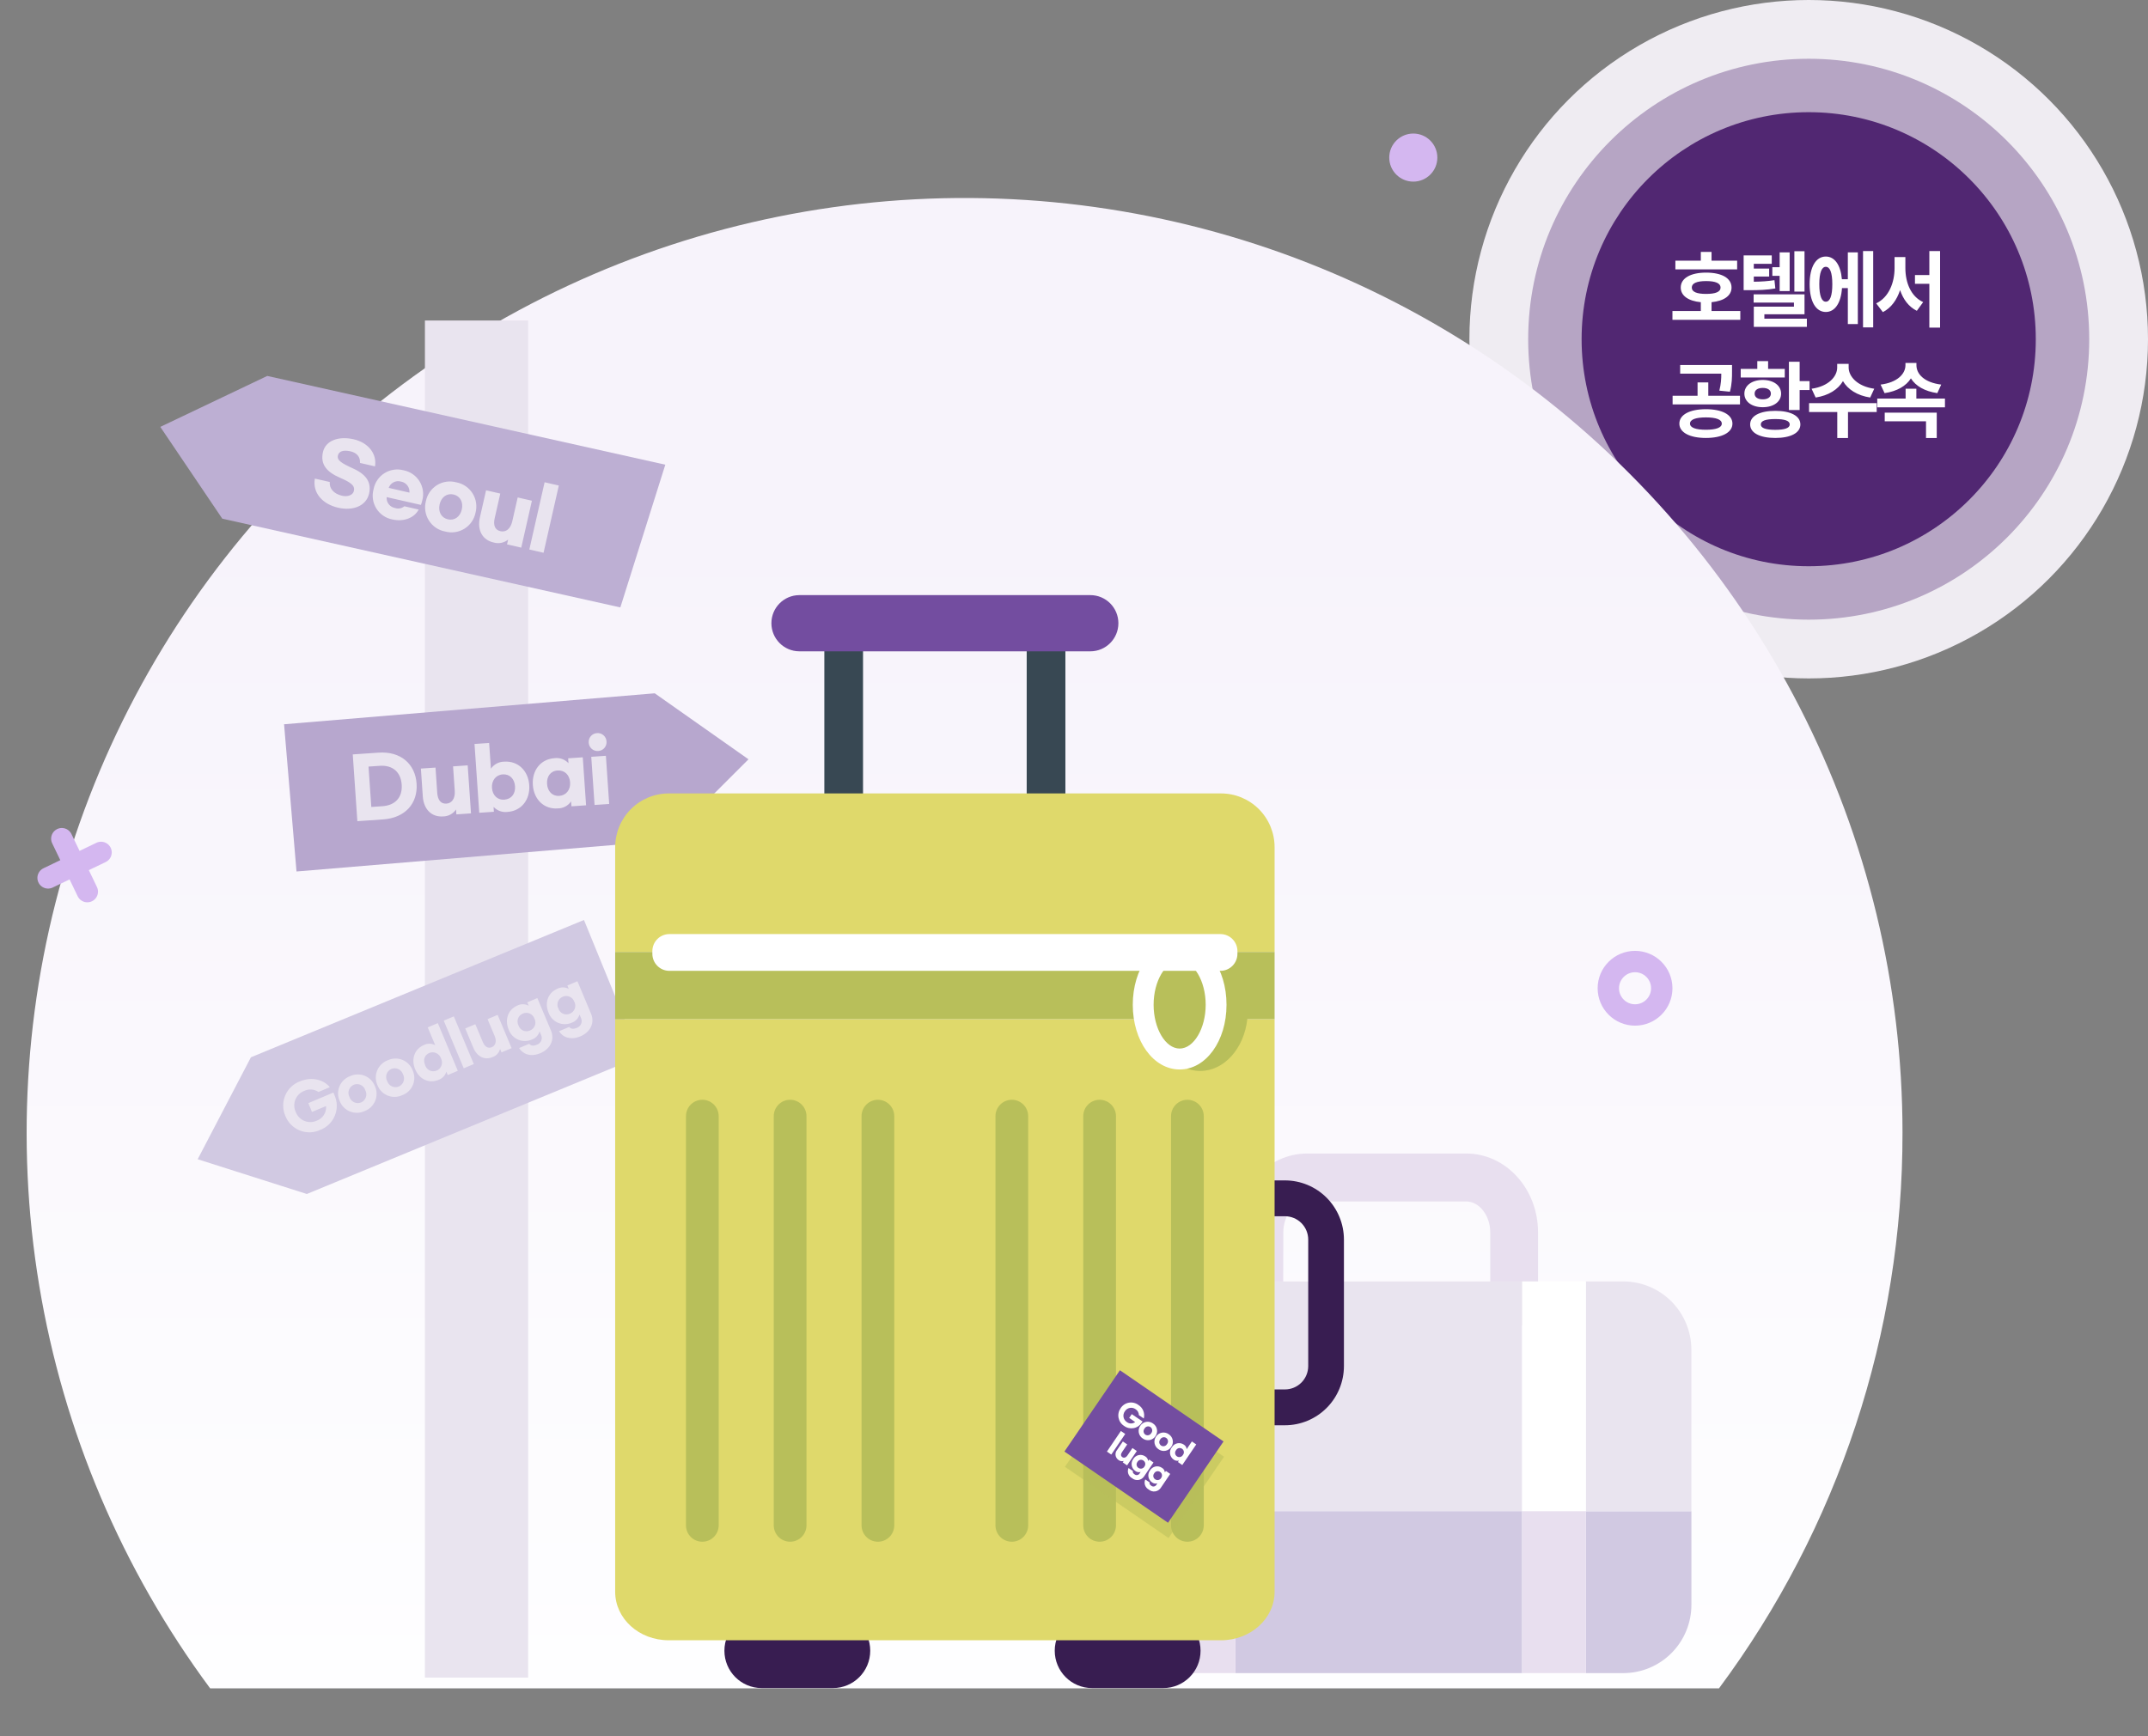
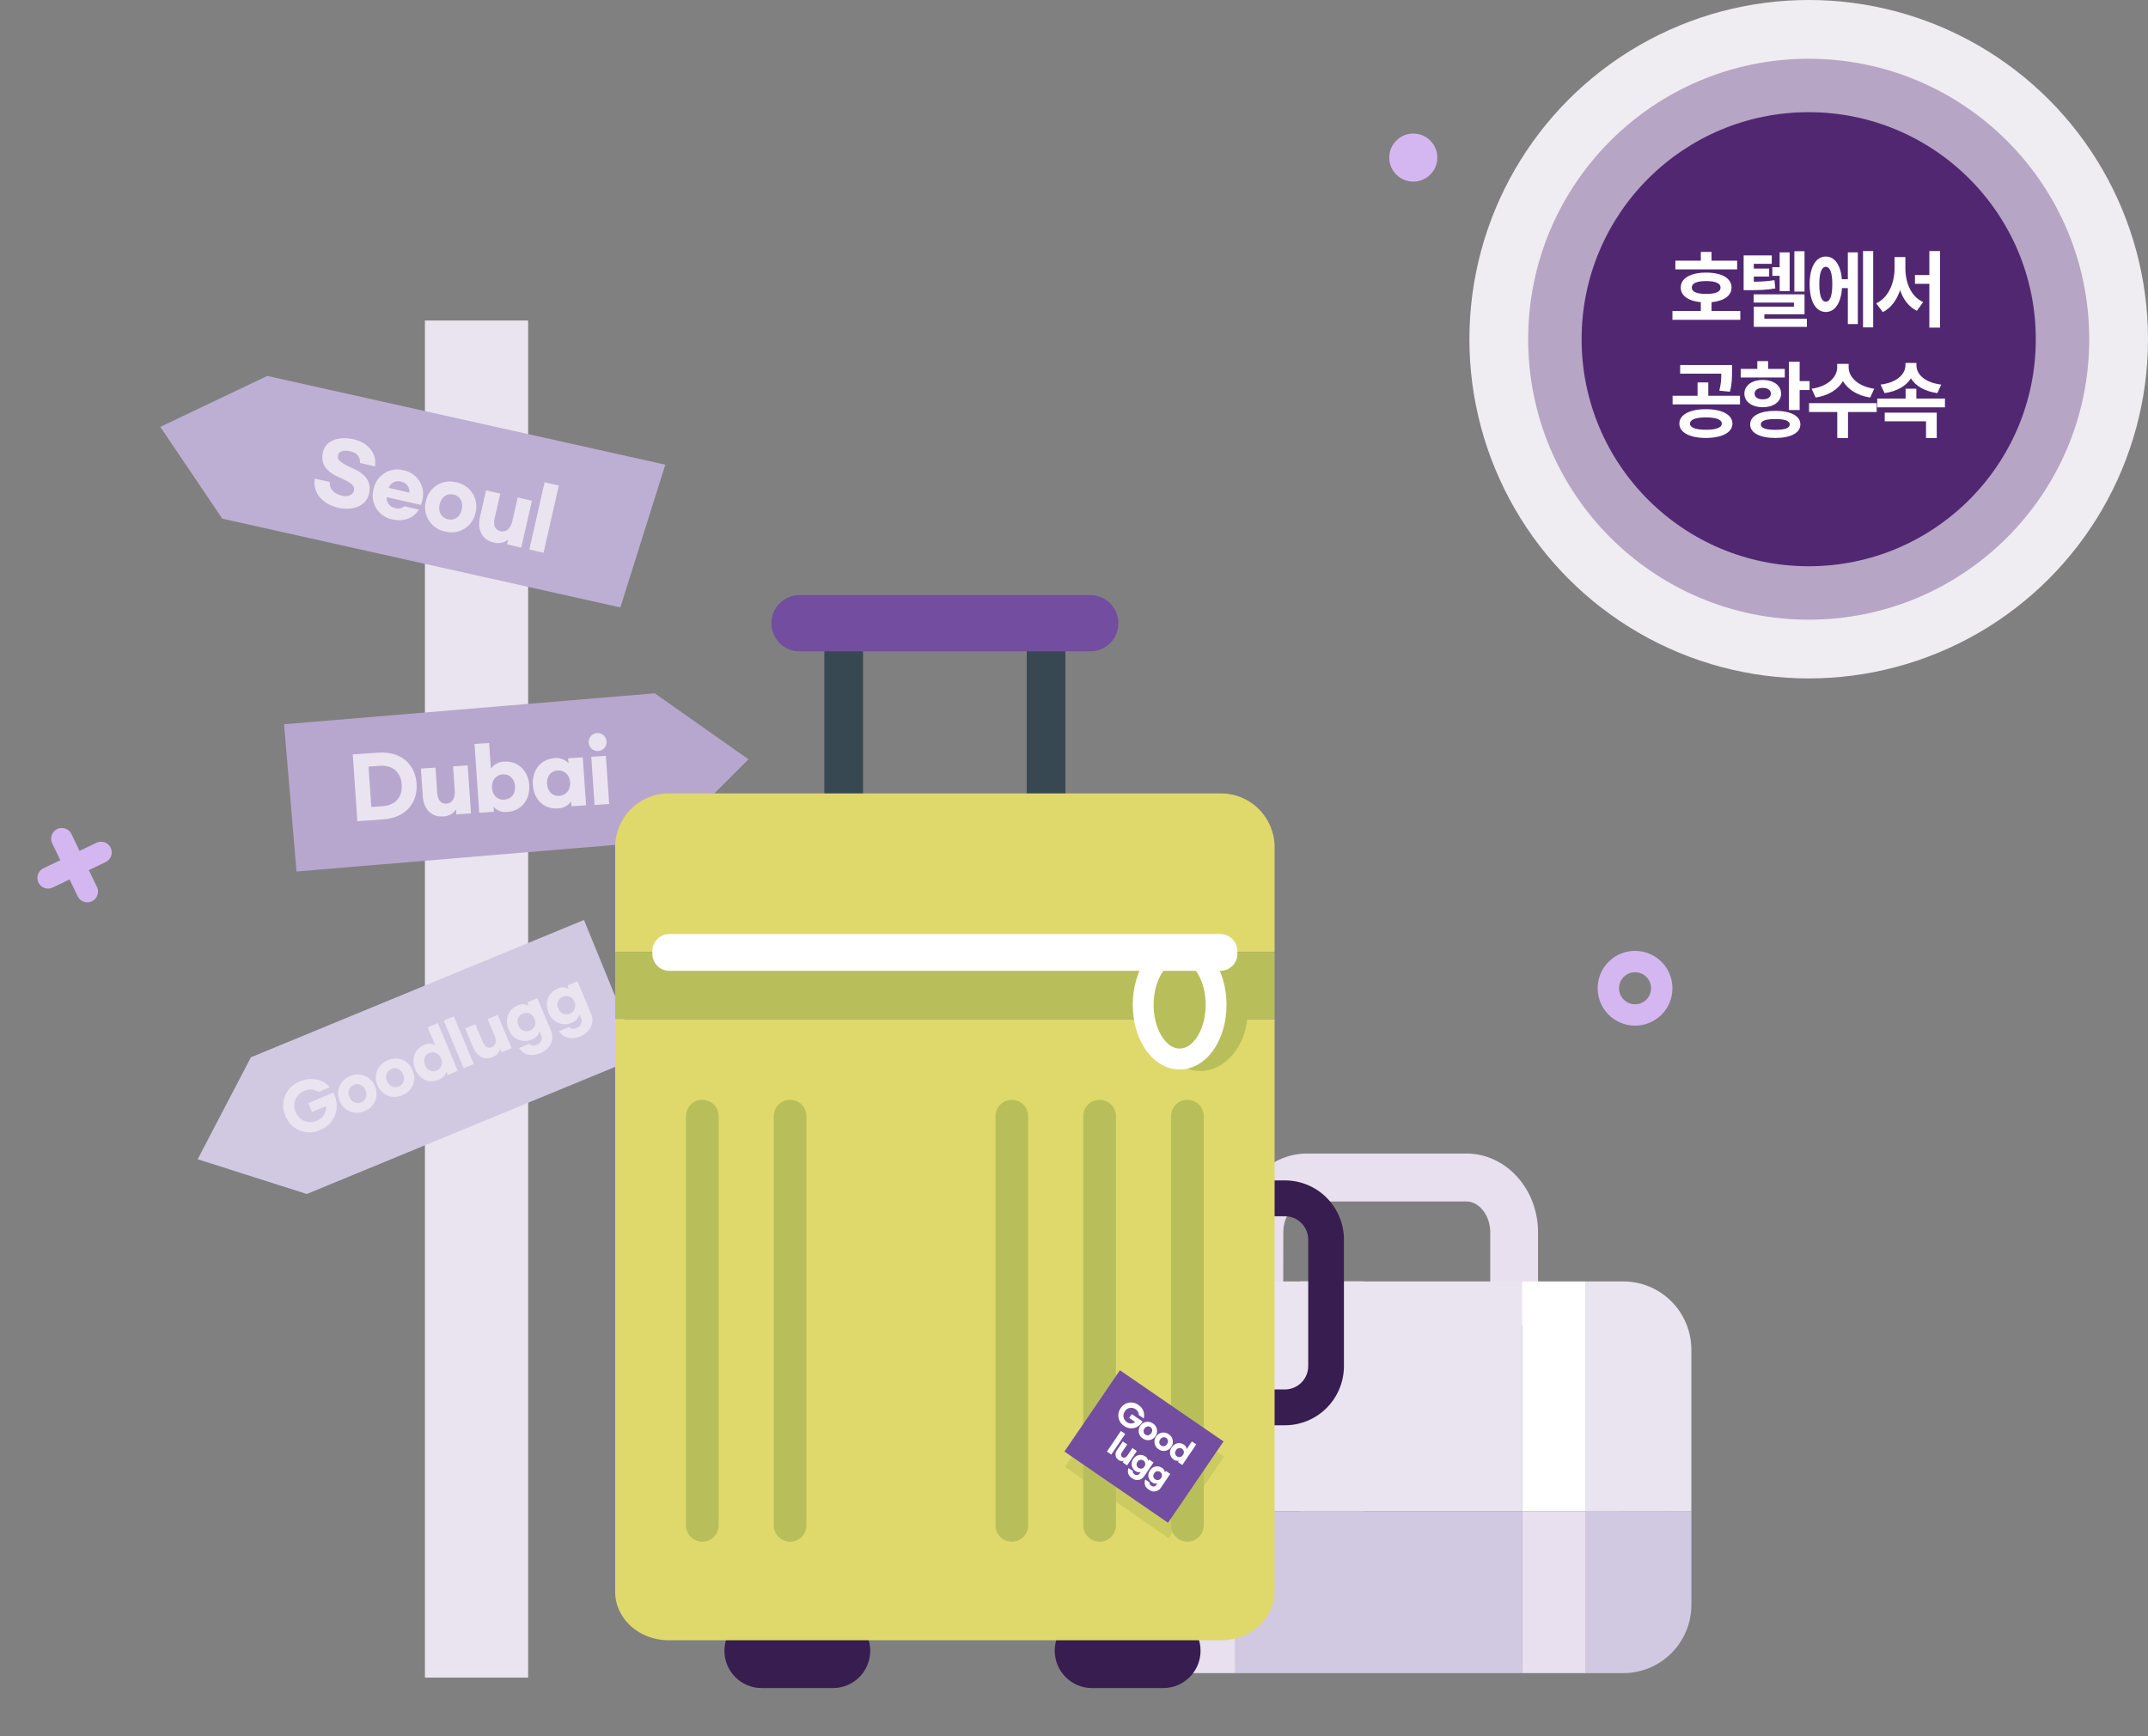
<svg xmlns="http://www.w3.org/2000/svg" width="402" height="325" fill="none" viewBox="0 0 402 325">
  <rect x="0" y="0" width="402" height="325" fill="#808080" stroke="none" />
  <circle cx="338.5" cy="63.5" r="63.5" fill="#EFECF2" />
  <circle cx="338.5" cy="63.5" r="52.5" fill="#B6A5C4" />
  <circle cx="338.5" cy="63.5" r="42.5" fill="#512772" />
  <path fill="#fff" d="M325.108 48.8h-4.791v-1.645h-2.008V48.8h-4.761v1.63h11.56v-1.63zm-8.488 5.025c0-.806.943-1.21 2.677-1.21 1.765 0 2.708.404 2.708 1.21 0 .822-.943 1.195-2.708 1.195-1.734 0-2.677-.373-2.677-1.195zm3.697 4.39v-1.644c2.327-.233 3.742-1.21 3.742-2.746 0-1.753-1.826-2.792-4.762-2.792-2.905 0-4.745 1.04-4.745 2.792 0 1.536 1.429 2.529 3.757 2.746v1.644H313v1.66h12.701v-1.66h-5.384zM337.717 47.031h-1.901v7.554h1.901v-7.554zm-4.654 7.461h1.871v-7.244h-1.871v2.777h-1.369v1.613h1.369v2.854zm-.974-2.047c-1.293.201-2.419.279-3.864.294v-.977h2.875v-1.489h-2.875v-.884h3.362v-1.582h-5.263v6.515h.958c1.978 0 3.362-.047 4.974-.326l-.167-1.551zm-1.886 7.213v-.822h7.514v-3.739h-9.522v1.551h7.545v.76h-7.515v3.785h9.933v-1.535h-7.955zM341.701 56.478c-.76 0-1.217-1.07-1.217-3.273 0-2.187.457-3.258 1.217-3.258.776 0 1.217 1.07 1.217 3.258 0 2.202-.441 3.273-1.217 3.273zm4.123-4.204h-1.111c-.228-2.668-1.354-4.25-3.012-4.25-1.855 0-3.027 1.954-3.027 5.18 0 3.243 1.172 5.197 3.027 5.197 1.704 0 2.845-1.675 3.027-4.467h1.096v6.732h1.871V47.248h-1.871v5.026zM348.668 47v14.286h1.902V47h-1.902zM356.592 48.117h-2.023v2.063c0 2.715-1.065 5.491-3.438 6.608l1.248 1.644c1.566-.806 2.616-2.296 3.224-4.126.578 1.722 1.598 3.118 3.134 3.878l1.186-1.629c-2.312-1.054-3.331-3.676-3.331-6.375v-2.063zM361.079 47v4.483h-2.692v1.644h2.692v8.206h2.008V47h-2.008zM323.754 73.329c.396-1.474.396-2.684.396-3.816v-1.179h-9.705v1.613h7.697c0 .947-.046 1.908-.365 3.18l1.977.202zm-4.502 7.12c-1.886 0-2.966-.388-2.966-1.148 0-.776 1.08-1.163 2.966-1.163 1.901 0 2.981.387 2.981 1.163 0 .76-1.08 1.148-2.981 1.148zm0-3.847c-3.012 0-4.959 1.024-4.959 2.699 0 1.66 1.947 2.683 4.959 2.683 3.027 0 4.974-1.023 4.974-2.683 0-1.675-1.947-2.7-4.974-2.7zm.456-2.513V71.59H317.7v2.498h-4.67v1.613h12.611V74.09h-5.933zM334.021 69.063h-3.118v-1.458h-2.024v1.458h-3.103v1.598h8.245v-1.598zm-5.644 4.623c0-.698.624-1.07 1.522-1.07.897 0 1.521.372 1.521 1.07 0 .698-.624 1.07-1.521 1.07-.898 0-1.522-.372-1.522-1.07zm4.959 0c0-1.52-1.414-2.56-3.437-2.56-2.024 0-3.438 1.04-3.438 2.56s1.414 2.544 3.438 2.544c2.023 0 3.437-1.024 3.437-2.544zm-1.095 6.778c-1.764 0-2.707-.325-2.707-1.008 0-.698.943-1.008 2.707-1.008 1.765 0 2.708.31 2.708 1.008 0 .683-.943 1.008-2.708 1.008zm0-3.552c-2.89 0-4.7.946-4.7 2.544 0 1.582 1.81 2.528 4.7 2.528s4.7-.946 4.7-2.528c0-1.598-1.81-2.544-4.7-2.544zm4.564-5.569v-3.63h-2.008v9.044h2.008v-3.738h1.855v-1.676h-1.855zM350.767 72.77c-3.179-.45-4.791-2.31-4.791-3.97v-.683h-2.145v.682c0 1.676-1.597 3.522-4.792 3.971l.761 1.645c2.449-.373 4.214-1.536 5.111-3.072.897 1.536 2.647 2.7 5.096 3.072l.76-1.645zm.457 2.7h-12.656v1.66h5.278V82h2.008v-4.87h5.37v-1.66zM363.3 71.995c-3.164-.388-4.639-1.97-4.639-3.63v-.419h-2.054v.419c0 1.613-1.506 3.242-4.654 3.63l.745 1.598c2.343-.342 4.046-1.35 4.928-2.762.883 1.427 2.586 2.42 4.944 2.762l.73-1.598zm-10.572 6.872h7.728V82h2.008v-4.747h-9.736v1.614zm5.918-4.25V72.77h-2.008v1.846h-5.309v1.63H364v-1.63h-5.354z" />
  <path fill="#C4C4C4" fill-opacity=".01" d="M0 25H360V325H0z" opacity=".01" />
-   <path fill="url(#paint0_linear)" d="M356.055 212.025c-.008-27.675-6.598-54.953-19.23-79.596-12.633-24.643-30.946-45.948-53.438-62.166-22.493-16.218-48.522-26.886-75.951-31.13-27.43-4.243-55.478-1.94-81.842 6.719-26.364 8.66-50.292 23.429-69.82 43.096-19.529 19.668-34.1 43.672-42.52 70.043-8.42 26.371-10.446 54.357-5.913 81.66 4.532 27.303 15.495 53.146 31.988 75.406H321.71c22.367-30.095 34.41-66.576 34.344-104.032z" />
  <path stroke="#D4B7F0" stroke-linecap="round" stroke-linejoin="round" stroke-width="4" d="M11.57 157l4.771 9.912M18.912 159.57L9 164.341" />
  <path fill="#fff" d="M255.198 239.881h-11.93v43.021h11.93v-43.021z" />
  <path fill="#E8DFEF" d="M240.136 251.855h-8.944v-21.181c0-8.128 6.02-14.735 13.422-14.735h29.813c7.397 0 13.417 6.607 13.417 14.735v17.435H278.9v-17.435c0-3.119-2.05-5.758-4.456-5.758h-29.813c-2.428 0-4.456 2.639-4.456 5.758l-.039 21.181z" />
  <path fill="#E9E4EF" d="M219.268 239.881h-5.52c-3.381 0-6.623 1.348-9.014 3.748-2.391 2.399-3.734 5.654-3.734 9.047v30.226h18.268v-43.021zM284.865 239.881h-53.673v43.021h53.673v-43.021z" />
  <path fill="#D1C9E2" d="M201 282.902v17.508c0 3.393 1.343 6.648 3.734 9.047 2.391 2.4 5.633 3.748 9.014 3.748h5.52v-30.303H201zM296.794 282.902v30.303h7.007c3.381 0 6.623-1.348 9.014-3.748 2.391-2.399 3.734-5.654 3.734-9.047v-17.508h-19.755z" />
  <path fill="#E9E4EF" d="M316.543 282.902v-30.226c0-3.392-1.342-6.646-3.731-9.045-2.39-2.4-5.631-3.749-9.011-3.75H296.8v43.043l19.743-.022z" />
  <path fill="#D1C9E2" d="M284.865 282.902h-53.673v30.303h53.673v-30.303z" />
  <path fill="#E8DFEF" d="M231.198 282.902h-11.93v30.303h11.93v-30.303z" />
  <path fill="#fff" d="M296.794 239.881h-11.929v43.021h11.929v-43.021z" />
  <path fill="#E8DFEF" d="M296.794 282.902h-11.929v30.303h11.929v-30.303z" />
  <path fill="#E9E4EF" d="M98.844 60h-19.32v254.043h19.32V60z" />
  <path fill="#BDAFD3" d="M41.601 97.095L30 79.912l20.017-9.537 74.496 16.614-8.415 26.72-74.497-16.614z" />
  <path fill="#B7A7CE" d="M122.536 129.786l17.544 12.354-15.21 15.204-69.379 5.797-2.328-27.559 69.373-5.796z" />
  <path fill="#D1C9E2" d="M57.424 223.513l-20.429-6.506 9.964-19.085 62.333-25.703 10.459 25.586-62.327 25.708z" />
  <path fill="#381D51" d="M155.903 302.025h-13.367c-3.845 0-6.962 3.128-6.962 6.988 0 3.859 3.117 6.987 6.962 6.987h13.367c3.844 0 6.961-3.128 6.961-6.987 0-3.86-3.117-6.988-6.961-6.988zM217.723 302.025h-13.366c-3.845 0-6.962 3.128-6.962 6.988 0 3.859 3.117 6.987 6.962 6.987h13.366c3.845 0 6.962-3.128 6.962-6.987 0-3.86-3.117-6.988-6.962-6.988z" />
  <path fill="#384853" d="M161.517 116.996h-7.241v34.658h7.241v-34.658zM199.389 116.996h-7.241v34.658h7.241v-34.658z" />
  <path fill="#734DA0" d="M204.067 111.406h-54.458c-2.894 0-5.241 2.355-5.241 5.26s2.347 5.26 5.241 5.26h54.458c2.894 0 5.241-2.355 5.241-5.26s-2.347-5.26-5.241-5.26z" />
  <path fill="#381D51" d="M240.474 227.678c1.156 0 2.264.46 3.082 1.28.818.819 1.278 1.931 1.279 3.091v23.679c-.001 1.16-.461 2.272-1.279 3.092-.818.82-1.926 1.28-3.082 1.28h-15.789c-1.155-.002-2.261-.463-3.078-1.282-.816-.82-1.276-1.931-1.277-3.09v-23.679c.001-1.159.461-2.27 1.277-3.089.817-.82 1.923-1.281 3.078-1.282h15.789zm0-6.708h-15.789c-2.928 0-5.735 1.167-7.805 3.245-2.071 2.078-3.234 4.896-3.234 7.834v23.679c0 2.939 1.163 5.757 3.234 7.835 2.07 2.078 4.877 3.245 7.805 3.245h15.789c2.929 0 5.737-1.167 7.808-3.245 2.071-2.077 3.235-4.896 3.237-7.835v-23.679c-.002-2.939-1.166-5.757-3.237-7.834-2.071-2.078-4.879-3.245-7.808-3.245z" />
  <path fill="#DFD96B" d="M115.129 190.784v107.188c0 5.031 4.455 9.084 10.025 9.084h103.363c5.536 0 10.025-4.064 10.025-9.084V190.784H115.129zM238.542 158.591c0-2.669-1.056-5.228-2.936-7.115-1.88-1.887-4.43-2.947-7.089-2.947H125.154c-2.659 0-5.209 1.06-7.089 2.947-1.88 1.887-2.936 4.446-2.936 7.115v19.615h123.413v-19.615z" />
  <path fill="#B8BF5A" d="M238.542 178.206h-11.969c-.635-.183-1.293-.277-1.955-.279-.659.002-1.315.096-1.949.279h-107.54v12.578h100.678c.607 5.478 4.317 9.699 8.811 9.699 4.495 0 8.21-4.221 8.817-9.699h5.107v-12.578z" />
  <path fill="#fff" d="M228.405 174.858H125.271c-1.757 0-3.18 1.429-3.18 3.192v.497c0 1.763 1.423 3.192 3.18 3.192h103.134c1.757 0 3.181-1.429 3.181-3.192v-.497c0-1.763-1.424-3.192-3.181-3.192z" />
  <path fill="#fff" d="M220.772 200.203c-4.918 0-8.772-5.322-8.772-12.114 0-6.791 3.854-12.119 8.772-12.119s8.772 5.322 8.772 12.119c0 6.798-3.854 12.114-8.772 12.114zm0-20.32c-2.64 0-4.873 3.757-4.873 8.206 0 4.45 2.227 8.201 4.873 8.201 2.645 0 4.873-3.757 4.873-8.201 0-4.444-2.228-8.206-4.873-8.206z" />
  <path fill="#B8BF5A" d="M192.427 208.951c0-1.698-1.372-3.074-3.063-3.074-1.692 0-3.063 1.376-3.063 3.074v76.583c0 1.698 1.371 3.075 3.063 3.075 1.691 0 3.063-1.377 3.063-3.075v-76.583zM208.857 208.951c0-1.698-1.372-3.074-3.063-3.074-1.692 0-3.064 1.376-3.064 3.074v76.583c0 1.698 1.372 3.075 3.064 3.075 1.691 0 3.063-1.377 3.063-3.075v-76.583zM225.287 208.951c0-1.698-1.372-3.074-3.064-3.074-1.691 0-3.063 1.376-3.063 3.074v76.583c0 1.698 1.372 3.075 3.063 3.075 1.692 0 3.064-1.377 3.064-3.075v-76.583zM134.505 208.951c0-1.698-1.372-3.074-3.063-3.074-1.692 0-3.064 1.376-3.064 3.074v76.583c0 1.698 1.372 3.075 3.064 3.075 1.691 0 3.063-1.377 3.063-3.075v-76.583zM150.935 208.951c0-1.698-1.372-3.074-3.064-3.074-1.691 0-3.063 1.376-3.063 3.074v76.583c0 1.698 1.372 3.075 3.063 3.075 1.692 0 3.064-1.377 3.064-3.075v-76.583z" />
  <g clip-path="url(#clip0)">
    <path fill="#E9E4EF" d="M70.18 87.304l-2.809-.643c.077-1.098-.547-1.921-1.872-2.196-1.325-.274-2.086.06-2.256.796-.208.917.663 1.444 2.93 2.482 2.677 1.224 3.317 2.838 2.9 4.667-.546 2.339-3.048 3.26-5.77 2.64-3.005-.686-4.834-2.822-4.38-5.457l2.793.637c-.115 1.203.722 2.196 2.277 2.57 1.095.252 2.059-.116 2.24-.906.218-.978-.515-1.554-2.59-2.455-2.535-1.098-3.723-2.52-3.203-4.815.504-2.196 2.984-3.02 5.738-2.393 2.754.626 4.396 2.723 4.002 5.073zM69.912 91.597c.112-.615.35-1.2.7-1.717.348-.518.8-.959 1.326-1.293.527-.335 1.116-.556 1.732-.652.616-.095 1.245-.061 1.848.099.612.116 1.194.359 1.708.712s.95.808 1.28 1.339c.33.53.548 1.123.638 1.741.09.618.053 1.249-.111 1.852-.067.285-.153.566-.258.84l-6.41-1.46c-.042.472.093.942.38 1.32.287.376.704.632 1.169.716.297.103.616.128.925.072.31-.055.6-.19.843-.39l2.677.61c-.826 1.575-2.808 2.338-4.927 1.855-.613-.115-1.196-.356-1.712-.709-.515-.352-.952-.808-1.283-1.339-.33-.53-.548-1.123-.639-1.742-.09-.62-.052-1.25.114-1.854zm6.717.62c.043-.482-.098-.963-.393-1.347-.295-.383-.724-.642-1.2-.722-.46-.133-.954-.085-1.38.134-.426.22-.753.594-.914 1.046l3.887.89zM89.002 95.957c-.121.618-.369 1.205-.726 1.723-.358.519-.818.958-1.352 1.29-.534.332-1.131.55-1.753.641-.622.091-1.256.052-1.863-.113-.618-.115-1.207-.355-1.728-.707-.522-.352-.966-.808-1.304-1.34-.339-.531-.564-1.127-.663-1.75-.1-.622-.07-1.259.088-1.87.121-.618.368-1.205.726-1.723.357-.518.818-.958 1.352-1.29.534-.332 1.13-.55 1.753-.641.622-.09 1.256-.052 1.862.113.62.114 1.208.354 1.73.706s.966.808 1.305 1.34c.338.531.564 1.127.663 1.75.098.623.068 1.26-.09 1.87zm-6.728-1.538c-.307 1.35.295 2.51 1.549 2.8 1.254.291 2.3-.505 2.606-1.85.307-1.345-.296-2.515-1.55-2.8-1.253-.286-2.299.5-2.605 1.85zM89.812 96.868l1.156-5.084 2.66.61-1.05 4.627c-.302 1.335.07 2.197 1.094 2.422 1.024.225 1.856-.44 2.19-1.806l1.024-4.514 2.66.61-1.992 8.784-2.661-.609.203-.9c-.373.305-.814.514-1.285.61-.471.096-.959.075-1.42-.061-2.075-.462-3.126-2.263-2.579-4.69zM101.726 103.478l-2.661-.609 2.858-12.59 2.66.61-2.857 12.589zM61.727 203.518l-2.119.894c-.394-.266-.85-.423-1.325-.456-.473-.032-.947.06-1.374.27-.368.144-.703.362-.984.641s-.502.613-.649.981c-.147.368-.216.762-.205 1.158.012.397.104.786.272 1.145.14.373.353.714.628 1.001.275.287.606.515.972.669.366.154.76.232 1.157.228.397-.004.79-.089 1.152-.251.558-.195 1.035-.571 1.356-1.068.32-.497.468-1.087.418-1.677l-2.639 1.098-.684-1.647 4.692-1.982.213.511c.269.598.412 1.245.422 1.901.01.657-.113 1.308-.363 1.914-.25.607-.62 1.156-1.088 1.614-.469.458-1.026.815-1.637 1.049-.596.281-1.243.436-1.9.456-.658.02-1.314-.095-1.925-.339-.612-.243-1.168-.609-1.633-1.076-.466-.467-.83-1.024-1.073-1.637-.268-.604-.41-1.257-.415-1.918-.006-.661.123-1.316.38-1.925.256-.609.635-1.158 1.112-1.614.477-.457 1.041-.81 1.66-1.039 2.234-.905 4.402-.318 5.579 1.099zM70.169 203.331c.196.43.3.896.31 1.369.007.473-.082.943-.263 1.38-.18.436-.45.831-.789 1.159-.34.328-.743.583-1.185.748-.427.201-.89.312-1.361.326-.471.014-.94-.069-1.378-.245-.437-.175-.834-.439-1.166-.776-.33-.336-.59-.737-.76-1.178-.195-.43-.3-.896-.309-1.369-.008-.473.081-.943.262-1.379.18-.437.45-.832.789-1.16.34-.328.743-.583 1.185-.747.427-.202.89-.313 1.361-.327.471-.014.94.069 1.378.245.438.175.834.44 1.166.776.331.336.59.737.76 1.178zm-4.769 2.015c.069.217.182.418.331.589.15.171.334.309.54.406.206.096.429.149.656.154.227.006.453-.036.663-.123.205-.092.389-.226.54-.392.151-.166.267-.362.34-.575.073-.213.101-.439.084-.663-.018-.225-.081-.444-.186-.643-.065-.219-.176-.423-.325-.596-.149-.174-.333-.313-.54-.41-.207-.097-.433-.148-.661-.15-.229-.003-.455.043-.664.135-.204.093-.387.226-.538.392-.15.166-.266.361-.34.574-.072.212-.1.437-.084.661.018.224.08.442.184.641zM77.226 200.355c.197.43.302.896.31 1.369.01.472-.08.942-.26 1.378-.181.437-.45.831-.79 1.159-.34.327-.745.581-1.187.744-.426.203-.888.315-1.36.33-.47.014-.938-.068-1.376-.244-.437-.175-.834-.439-1.165-.775-.33-.336-.589-.737-.758-1.177-.197-.431-.303-.897-.311-1.37-.009-.473.08-.943.26-1.38.182-.437.45-.832.791-1.16.34-.328.744-.582 1.187-.746.426-.202.889-.313 1.36-.327.47-.014.939.07 1.376.245.437.176.834.44 1.164.776.331.336.59.737.759 1.178zm-4.769 2.015c.07.217.183.417.333.587.15.171.334.309.54.405.205.096.428.148.655.153.227.005.453-.037.662-.124.205-.092.388-.225.54-.391.151-.165.267-.36.34-.573.074-.212.103-.438.086-.662-.016-.224-.079-.442-.183-.641-.068-.218-.181-.418-.33-.59-.15-.171-.334-.309-.54-.406-.206-.096-.43-.149-.657-.154-.227-.006-.453.036-.663.123-.206.091-.39.224-.543.39-.152.166-.269.362-.343.575-.074.213-.103.439-.086.664.016.225.08.444.184.644h.005zM77.697 200.157c-.794-1.888-.132-3.782 1.642-4.535.329-.166.693-.249 1.062-.243.368.007.729.104 1.051.282l-1.401-3.338 1.889-.796 3.739 8.927-1.883.796-.269-.637c-.099.354-.283.679-.536.946-.253.267-.567.468-.914.586-1.774.752-3.603-.093-4.38-1.988zm4.828-2.037c-.07-.215-.185-.413-.336-.582-.15-.169-.334-.305-.54-.399-.205-.094-.428-.145-.654-.149-.226-.004-.45.039-.66.126-.897.379-1.182 1.306-.777 2.267.064.22.174.424.323.598.15.174.334.315.541.411.207.097.433.148.662.15.228.002.455-.045.664-.138.206-.092.391-.226.544-.393.152-.167.268-.364.341-.579.073-.214.101-.441.083-.667-.019-.226-.084-.445-.19-.645zM88.674 199.191l-1.884.796-3.744-8.927 1.888-.796 3.74 8.927zM88.58 196.127l-1.505-3.601 1.883-.796 1.38 3.294c.394.944.996 1.307 1.703 1.005.706-.302.941-1.098.547-2.054l-1.341-3.195 1.889-.796 2.611 6.226-1.889.796-.268-.637c-.092.349-.269.67-.514.934-.246.265-.552.464-.893.581-1.45.615-2.88-.022-3.602-1.757zM97.149 196.193l1.905-.801c.268.362.733.466 1.434.17.179-.06.343-.157.481-.286.138-.128.247-.285.32-.459.073-.174.108-.361.103-.55-.005-.189-.05-.374-.132-.544l-.274-.659c-.101.354-.285.679-.538.946-.252.268-.565.47-.912.591-.407.181-.846.275-1.29.277-.444.002-.884-.089-1.292-.265-.408-.177-.775-.437-1.078-.763-.303-.326-.535-.712-.682-1.132-.783-1.861-.11-3.733 1.643-4.486.329-.165.693-.248 1.06-.241.369.007.73.103 1.053.28l-.268-.637 1.883-.796 2.562 6.111c.712 1.685-.142 3.426-1.998 4.205-1.856.78-3.274.154-3.98-.961zm2.874-5.49c-.07-.215-.185-.412-.337-.58-.152-.167-.338-.3-.544-.39-.207-.09-.43-.136-.656-.133-.226.002-.448.053-.653.148-.203.083-.386.208-.539.367-.152.158-.27.347-.345.553-.076.207-.108.427-.094.646.013.22.072.434.173.63.067.212.177.408.324.574.147.166.328.3.53.392.202.091.421.139.643.14.221.001.441-.045.644-.134.211-.08.403-.203.563-.362.16-.16.285-.352.366-.563.08-.211.116-.437.103-.663-.013-.226-.074-.446-.178-.647v.022zM104.622 193.042l1.905-.802c.263.363.734.467 1.429.171.178-.061.342-.158.48-.286.138-.129.248-.285.321-.459.074-.173.11-.361.106-.55-.005-.189-.049-.374-.13-.545l-.279-.659c-.099.355-.282.68-.534.948-.251.267-.564.47-.911.59-.407.18-.846.274-1.291.276-.445.002-.885-.088-1.293-.265-.409-.177-.776-.436-1.079-.762-.304-.326-.537-.712-.684-1.132-.778-1.862-.104-3.734 1.675-4.486.328-.165.691-.248 1.059-.242.367.007.727.103 1.049.28l-.263-.636 1.883-.797 2.563 6.111c.706 1.686-.148 3.426-1.999 4.206-1.85.779-3.328.153-4.007-.961zm2.874-5.49c-.071-.215-.186-.412-.338-.579-.152-.166-.338-.299-.544-.389-.207-.09-.43-.136-.655-.134-.226.003-.448.052-.653.146-.203.083-.387.208-.54.366-.153.158-.271.347-.347.554-.075.207-.107.427-.093.647.014.22.074.434.175.629.067.212.177.408.324.575.148.166.328.299.53.391.202.092.421.14.643.141.222.001.441-.045.644-.135.21-.081.4-.206.558-.366.159-.16.282-.351.362-.562.08-.21.115-.436.103-.661-.012-.225-.072-.445-.174-.645l.005.022zM66.019 141.224l4.829-.329c4.128-.286 6.86 2.097 7.117 5.792.257 3.695-2.124 6.418-6.258 6.704l-4.828.335-.86-12.502zm5.568 9.696c2.381-.165 3.761-1.647 3.591-4.041-.17-2.393-1.73-3.684-4.111-3.519l-2.097.143.52 7.56 2.097-.143zM79.126 149.075l-.356-5.199 2.737-.187.323 4.739c.099 1.367.701 2.08 1.725 2.009 1.023-.071 1.642-.961 1.555-2.355l-.318-4.618 2.737-.192.62 8.988-2.738.192-.06-.922c-.269.399-.63.728-1.054.955-.424.228-.897.348-1.377.351-2.097.148-3.625-1.273-3.794-3.761zM92.37 151.041l.06.922-2.738.187-.887-12.88 2.737-.187.334 4.815c.279-.405.65-.736 1.084-.966.434-.229.917-.35 1.407-.352 2.568-.175 4.495 1.68 4.681 4.393.186 2.712-1.461 4.831-4.035 5.012-.484.068-.977.018-1.437-.147-.46-.164-.875-.438-1.207-.797zm4.018-3.843c-.094-1.384-.986-2.323-2.289-2.235-1.303.088-2.119 1.153-2.026 2.531.094 1.378 1.024 2.317 2.355 2.196 1.33-.121 2.058-1.136 1.96-2.514v.022zM99.722 146.945c-.186-2.745 1.467-4.831 4.035-5.013.482-.067.974-.017 1.433.147.46.163.873.435 1.206.792l-.066-.917 2.737-.186.619 8.982-2.737.192-.066-.922c-.278.404-.651.735-1.084.964-.434.228-.917.348-1.407.348-2.557.197-4.484-1.658-4.67-4.387zm6.975-.483c-.093-1.384-1.019-2.317-2.349-2.229-1.33.088-2.059 1.147-1.965 2.525.093 1.379.99 2.323 2.288 2.229 1.298-.093 2.119-1.147 2.026-2.525zM113.513 138.792c.019.22-.006.442-.074.653-.068.21-.177.405-.322.572-.145.167-.321.303-.52.4-.198.097-.413.153-.634.165-.22.019-.442-.006-.652-.075-.21-.068-.404-.178-.571-.324-.166-.146-.302-.323-.399-.523-.096-.199-.151-.416-.162-.637-.019-.221.007-.443.075-.653.069-.21.179-.404.324-.571.145-.166.323-.301.521-.398.198-.096.414-.152.634-.163.22-.018.441.007.65.076.209.068.402.178.568.323.166.145.301.322.398.52.096.199.152.415.164.635zm.498 11.711l-2.737.187-.619-9.016 2.737-.192.619 9.021z" />
  </g>
-   <path fill="#B8BF5A" d="M167.364 208.951c0-1.698-1.371-3.074-3.063-3.074-1.691 0-3.063 1.376-3.063 3.074v76.583c0 1.698 1.372 3.075 3.063 3.075 1.692 0 3.063-1.377 3.063-3.075v-76.583z" />
  <path fill="#B8BF5A" d="M229.077 272.7l-19.391-13.331-10.386 15.219 19.39 13.331 10.387-15.219z" opacity=".5" />
  <path fill="#734DA0" d="M228.984 269.838l-19.391-13.331-10.386 15.219 19.39 13.331 10.387-15.219z" />
  <path fill="#fff" d="M214.059 265.539l-.914-.626c-.002-.225-.06-.445-.171-.641-.11-.195-.267-.359-.458-.477-.155-.111-.331-.189-.516-.23-.186-.04-.378-.042-.565-.005-.187.036-.364.111-.521.218-.157.108-.29.247-.392.408-.114.155-.195.331-.238.518-.044.187-.049.381-.015.57.034.189.106.369.212.529.105.16.243.296.403.401.223.173.498.267.78.267.282 0 .556-.094.779-.267l-1.113-.777.479-.704 2.027 1.381-.151.218c-.17.265-.393.492-.654.668-.262.175-.556.295-.865.353-.309.057-.627.051-.933-.019-.307-.07-.596-.202-.85-.388-.268-.167-.5-.388-.679-.649-.18-.261-.305-.556-.367-.867-.062-.311-.06-.632.006-.942.065-.31.194-.603.377-.862.171-.27.397-.501.662-.679.265-.179.563-.3.877-.357.314-.056.636-.047.946.027.311.074.602.212.857.405.413.26.732.645.911 1.099.18.455.21.955.086 1.428zM216.247 268.848c-.124.19-.285.352-.473.477-.189.126-.4.211-.623.252-.222.041-.45.036-.671-.014-.22-.051-.428-.145-.611-.279-.19-.122-.355-.281-.482-.468-.128-.188-.216-.399-.26-.622-.043-.223-.042-.452.005-.674.048-.222.139-.432.269-.617.125-.19.286-.352.474-.477s.4-.211.623-.252c.222-.041.45-.036.67.015.221.05.429.145.612.278.19.122.354.281.482.469.127.187.216.398.259.621.044.223.042.452-.005.674-.047.222-.138.432-.269.617zm-2.055-1.408c-.066.082-.114.177-.143.278-.028.102-.035.208-.021.313.014.105.049.205.103.296.054.09.126.169.212.231.09.059.191.098.297.116.106.019.214.015.319-.011.104-.026.202-.072.288-.138.086-.065.157-.147.21-.241.069-.084.12-.181.15-.286.03-.104.038-.214.024-.322-.015-.108-.052-.211-.109-.304s-.132-.172-.221-.234c-.091-.059-.194-.098-.301-.114-.107-.017-.216-.011-.32.018-.105.028-.202.078-.286.147-.084.068-.153.154-.202.251zM219.199 270.861c-.124.189-.285.352-.473.477-.189.125-.401.211-.623.251-.222.041-.45.036-.671-.014-.22-.05-.428-.145-.611-.278-.19-.122-.353-.281-.48-.468s-.215-.398-.259-.62c-.044-.222-.042-.45.004-.672.047-.221.138-.431.267-.616.124-.19.285-.352.474-.477.188-.125.4-.211.622-.252.223-.041.451-.036.671.015.221.05.428.145.611.278.19.122.354.281.481.468s.215.398.258.62c.044.222.043.45-.004.672-.047.221-.137.43-.267.616zm-2.061-1.403c-.069.083-.12.18-.15.285-.03.105-.038.214-.024.322.015.108.052.212.109.304.057.093.132.173.221.235.091.059.192.099.298.118.107.018.216.014.321-.013.104-.026.202-.074.288-.14.085-.066.156-.15.207-.245.071-.083.123-.18.154-.284.031-.105.04-.214.026-.323-.015-.108-.051-.211-.108-.304s-.132-.173-.222-.235c-.09-.06-.192-.101-.299-.12-.107-.019-.217-.015-.322.011-.106.027-.204.075-.29.142-.086.067-.157.151-.209.247zM219.305 270.933c.108-.185.253-.346.425-.473.173-.128.369-.218.578-.267.208-.049.424-.054.635-.016.211.038.411.118.59.236.155.089.287.215.384.365.097.151.156.323.173.502l.974-1.442.814.559-2.613 3.851-.813-.559.19-.279c-.169.05-.348.06-.521.028-.173-.032-.336-.105-.476-.213-.179-.123-.33-.281-.445-.466-.115-.184-.191-.39-.223-.605-.031-.215-.019-.435.038-.645.056-.21.155-.406.29-.576zm2.083 1.426c.07-.085.121-.184.15-.291.029-.106.036-.217.02-.326-.016-.109-.055-.214-.114-.307-.059-.093-.137-.172-.229-.233-.089-.061-.19-.102-.297-.121-.106-.019-.215-.016-.32.01-.105.026-.203.073-.289.14-.085.066-.156.149-.207.245-.07.083-.122.18-.152.284-.031.104-.039.214-.025.322.014.108.05.211.107.304.056.093.131.173.22.235.09.065.192.109.3.13.108.022.219.02.327-.005.107-.024.208-.072.296-.139.088-.067.16-.151.213-.248zM207.977 272.292l-.813-.559 2.612-3.857.813.559-2.612 3.857zM209.091 271.392l1.058-1.554.813.559-.964 1.42c-.278.408-.261.743.045.955.306.213.679.096.964-.324l.935-1.38.813.559-1.821 2.688-.813-.559.184-.274c-.164.054-.339.066-.509.036-.17-.03-.33-.102-.466-.209-.151-.102-.279-.235-.375-.391-.096-.156-.157-.331-.18-.513-.023-.182-.006-.366.048-.541.055-.175.146-.336.268-.472zM211.207 274.813l.824.559c-.078.201 0 .419.307.626.071.056.153.096.24.118.088.022.179.026.268.01.089-.016.173-.051.248-.101.074-.051.138-.118.185-.195l.195-.285c-.17.052-.349.062-.524.03-.174-.032-.338-.106-.479-.214-.176-.118-.326-.271-.441-.449-.115-.178-.193-.378-.228-.587-.036-.21-.028-.424.022-.631.05-.206.141-.4.269-.569.109-.185.254-.345.427-.471s.37-.215.579-.262c.209-.047.425-.05.635-.009.21.04.41.123.586.244.156.089.287.214.384.365.097.151.157.323.173.502l.19-.274.813.559-1.788 2.638c-.122.173-.278.319-.459.429-.18.109-.382.18-.591.207-.21.028-.422.011-.625-.048-.203-.06-.391-.161-.553-.297-.327-.175-.577-.467-.699-.818-.121-.352-.107-.736.042-1.077zm2.974-.28c.064-.084.11-.181.136-.284.025-.104.029-.211.011-.316-.018-.105-.057-.205-.115-.294-.057-.089-.133-.165-.221-.224-.087-.064-.187-.108-.293-.131-.106-.022-.216-.021-.321.003-.106.024-.205.07-.291.135-.086.066-.158.149-.209.245-.067.083-.115.179-.143.282-.027.102-.033.21-.016.315.016.105.054.206.111.296.057.089.132.166.221.225.088.064.189.109.297.131.107.023.217.022.324-.002.107-.024.208-.07.295-.136.088-.065.161-.149.214-.245zM214.337 276.948l.824.559c-.078.207 0 .419.307.626.071.056.153.097.24.119.088.022.179.025.268.009.089-.016.173-.05.248-.101.074-.051.138-.117.185-.194l.189-.286c-.169.051-.347.061-.52.029-.174-.032-.337-.105-.477-.213-.176-.117-.327-.27-.443-.448-.115-.178-.193-.378-.229-.588-.035-.209-.028-.424.023-.63.05-.207.143-.401.271-.57.109-.184.255-.344.428-.47.174-.125.371-.213.58-.26.208-.046.424-.048.634-.007.21.04.409.124.585.245.157.086.29.21.387.36.097.15.156.322.17.501l.19-.274.813.559-1.788 2.639c-.121.173-.277.32-.458.43-.181.11-.382.181-.592.208-.21.028-.423.011-.625-.049-.203-.06-.391-.162-.553-.299-.327-.174-.577-.467-.699-.818-.121-.351-.107-.736.042-1.077zm2.969-.279c.065-.084.112-.181.138-.284.026-.103.031-.211.013-.316-.017-.105-.056-.205-.113-.294-.058-.09-.134-.166-.222-.224-.088-.064-.188-.108-.293-.129-.106-.022-.215-.021-.32.003-.106.024-.205.07-.291.135s-.158.147-.21.242c-.067.083-.116.179-.144.281-.027.103-.034.21-.018.315.016.105.053.206.11.296.056.09.131.167.219.226.088.066.19.111.297.134.107.023.218.022.325-.002.107-.023.208-.07.296-.136s.16-.151.213-.247z" />
  <circle cx="306" cy="185" r="5" stroke="#D4B7F0" stroke-width="4" />
  <circle cx="264.5" cy="29.5" r="4.5" fill="#D4B7F0" />
  <defs>
    <linearGradient id="paint0_linear" x1="180.52" x2="180.52" y1="37.063" y2="316.057" gradientUnits="userSpaceOnUse">
      <stop offset=".219" stop-color="#F7F3FB" />
      <stop offset="1" stop-color="#FEFEFF" />
    </linearGradient>
    <clipPath id="clip0">
      <path fill="#fff" d="M0 0H61V130H0z" transform="translate(53 82)" />
    </clipPath>
  </defs>
</svg>